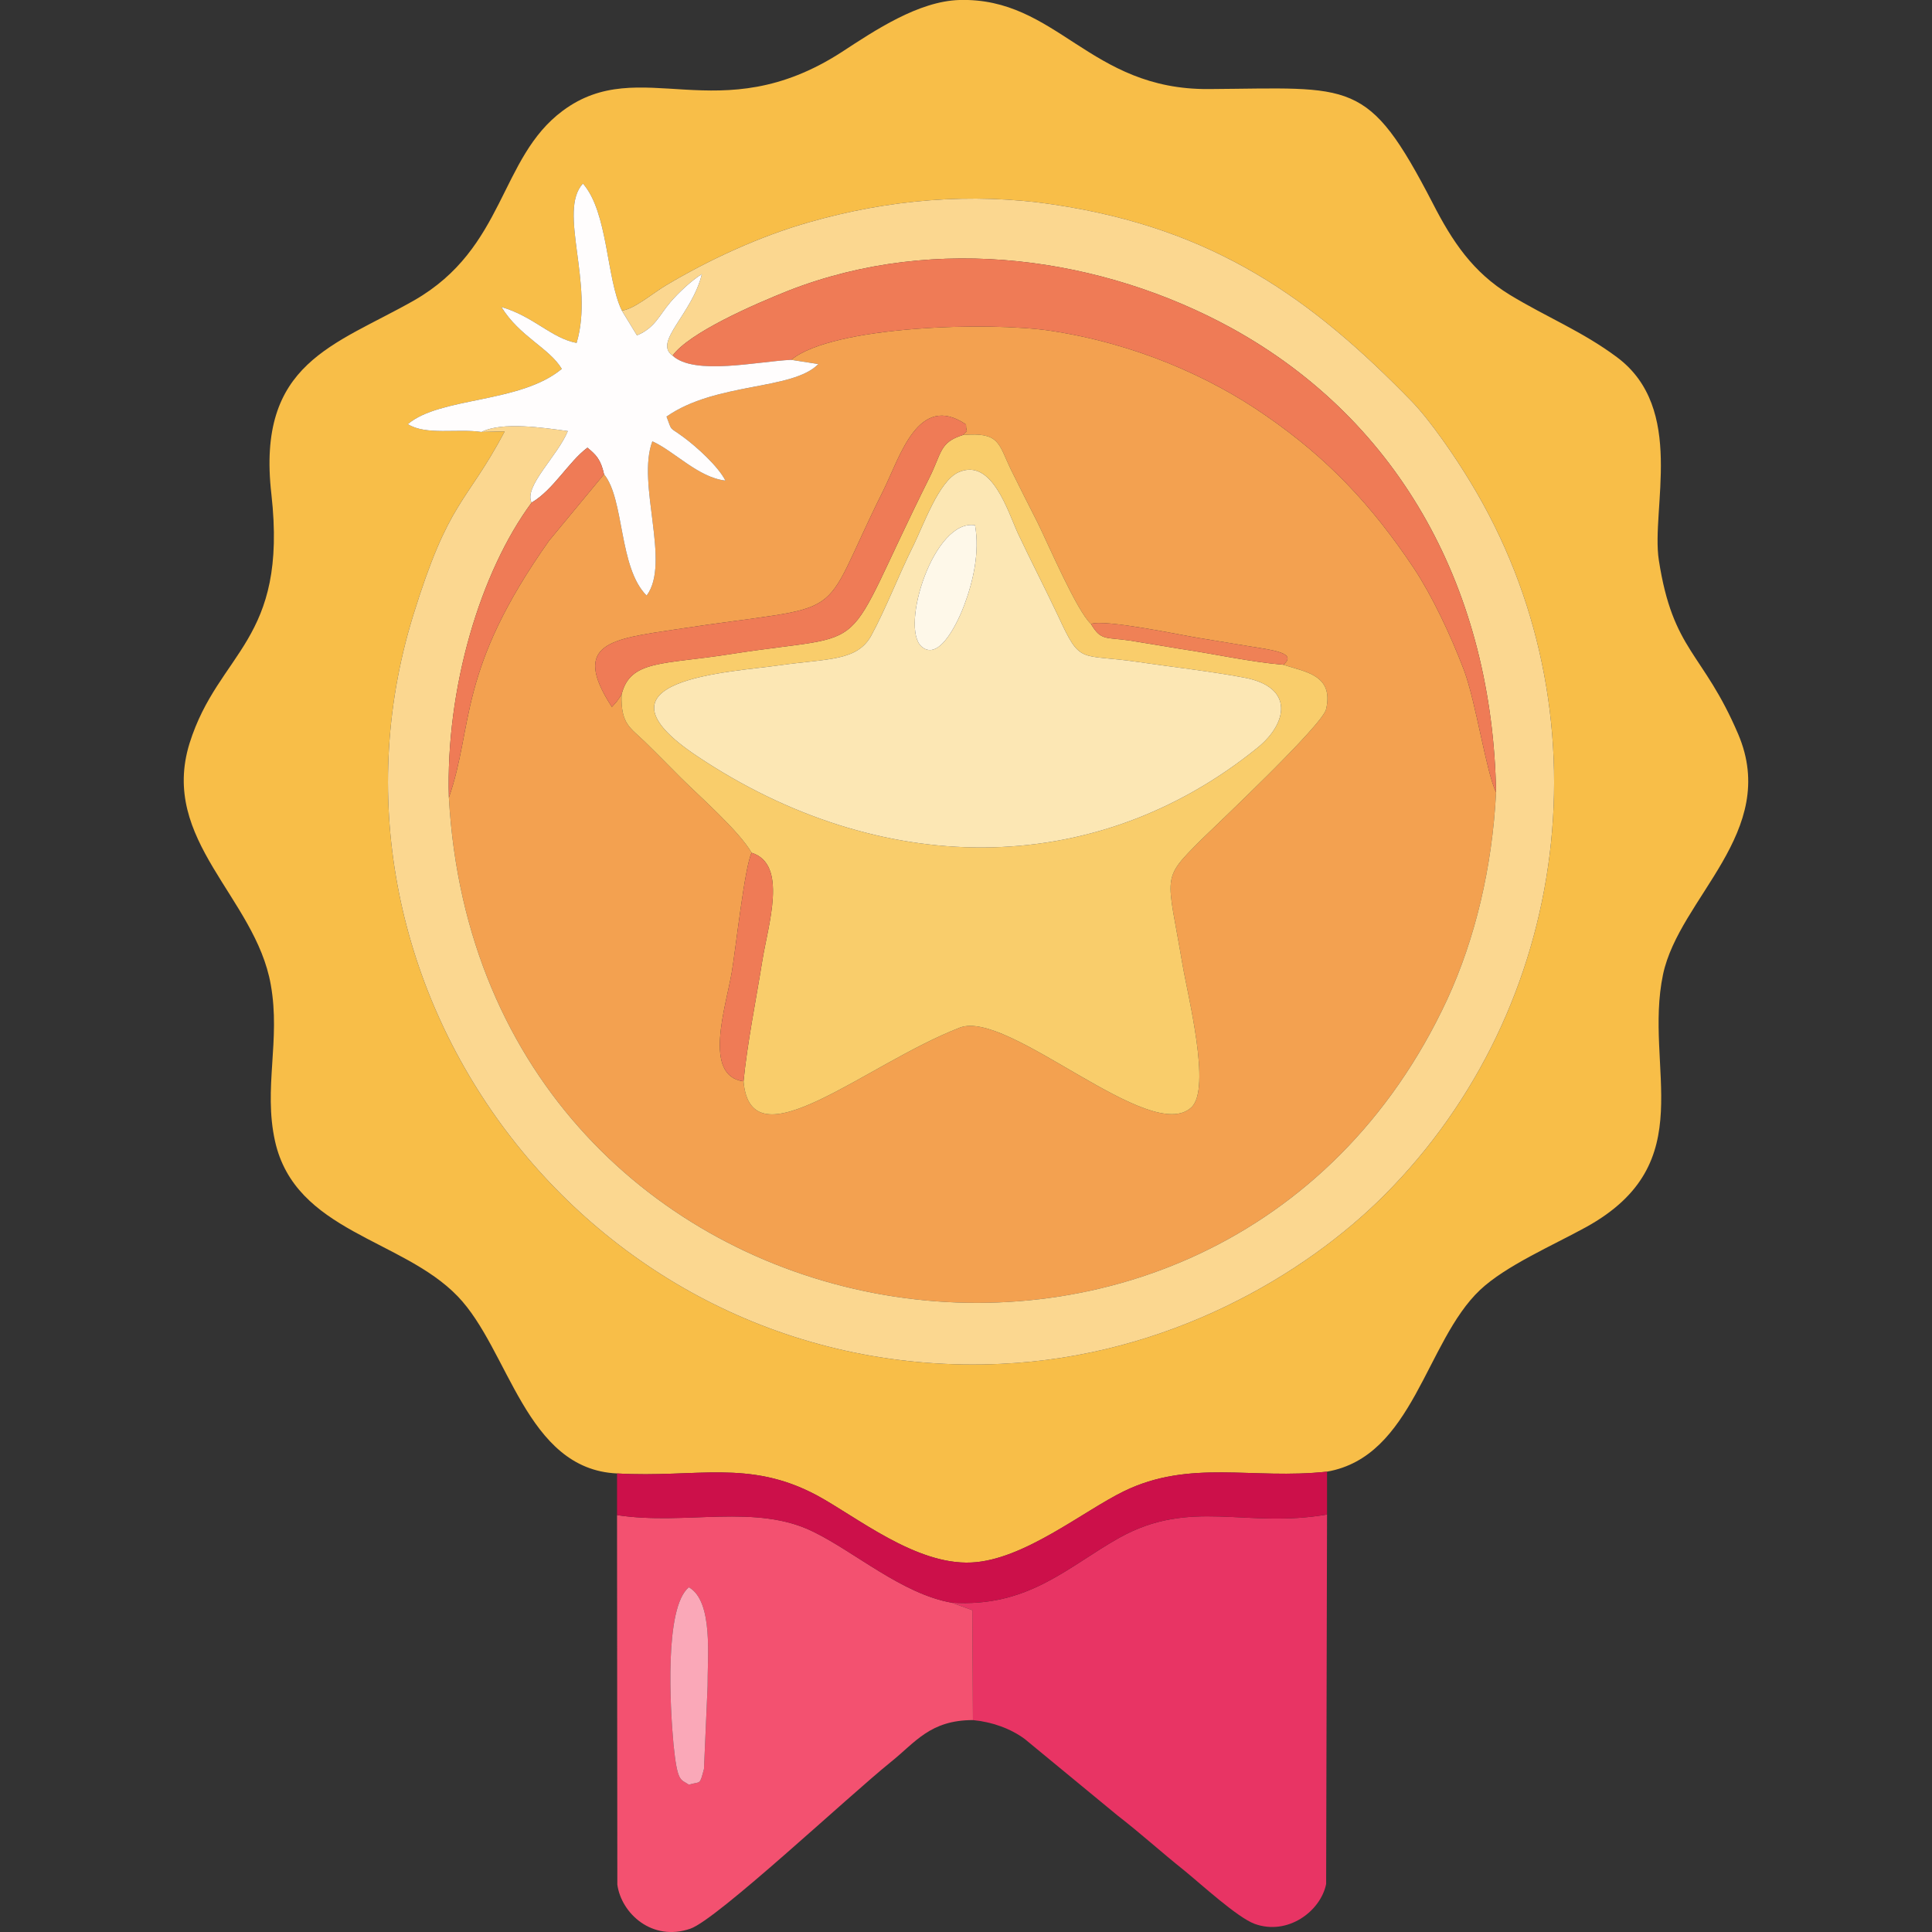
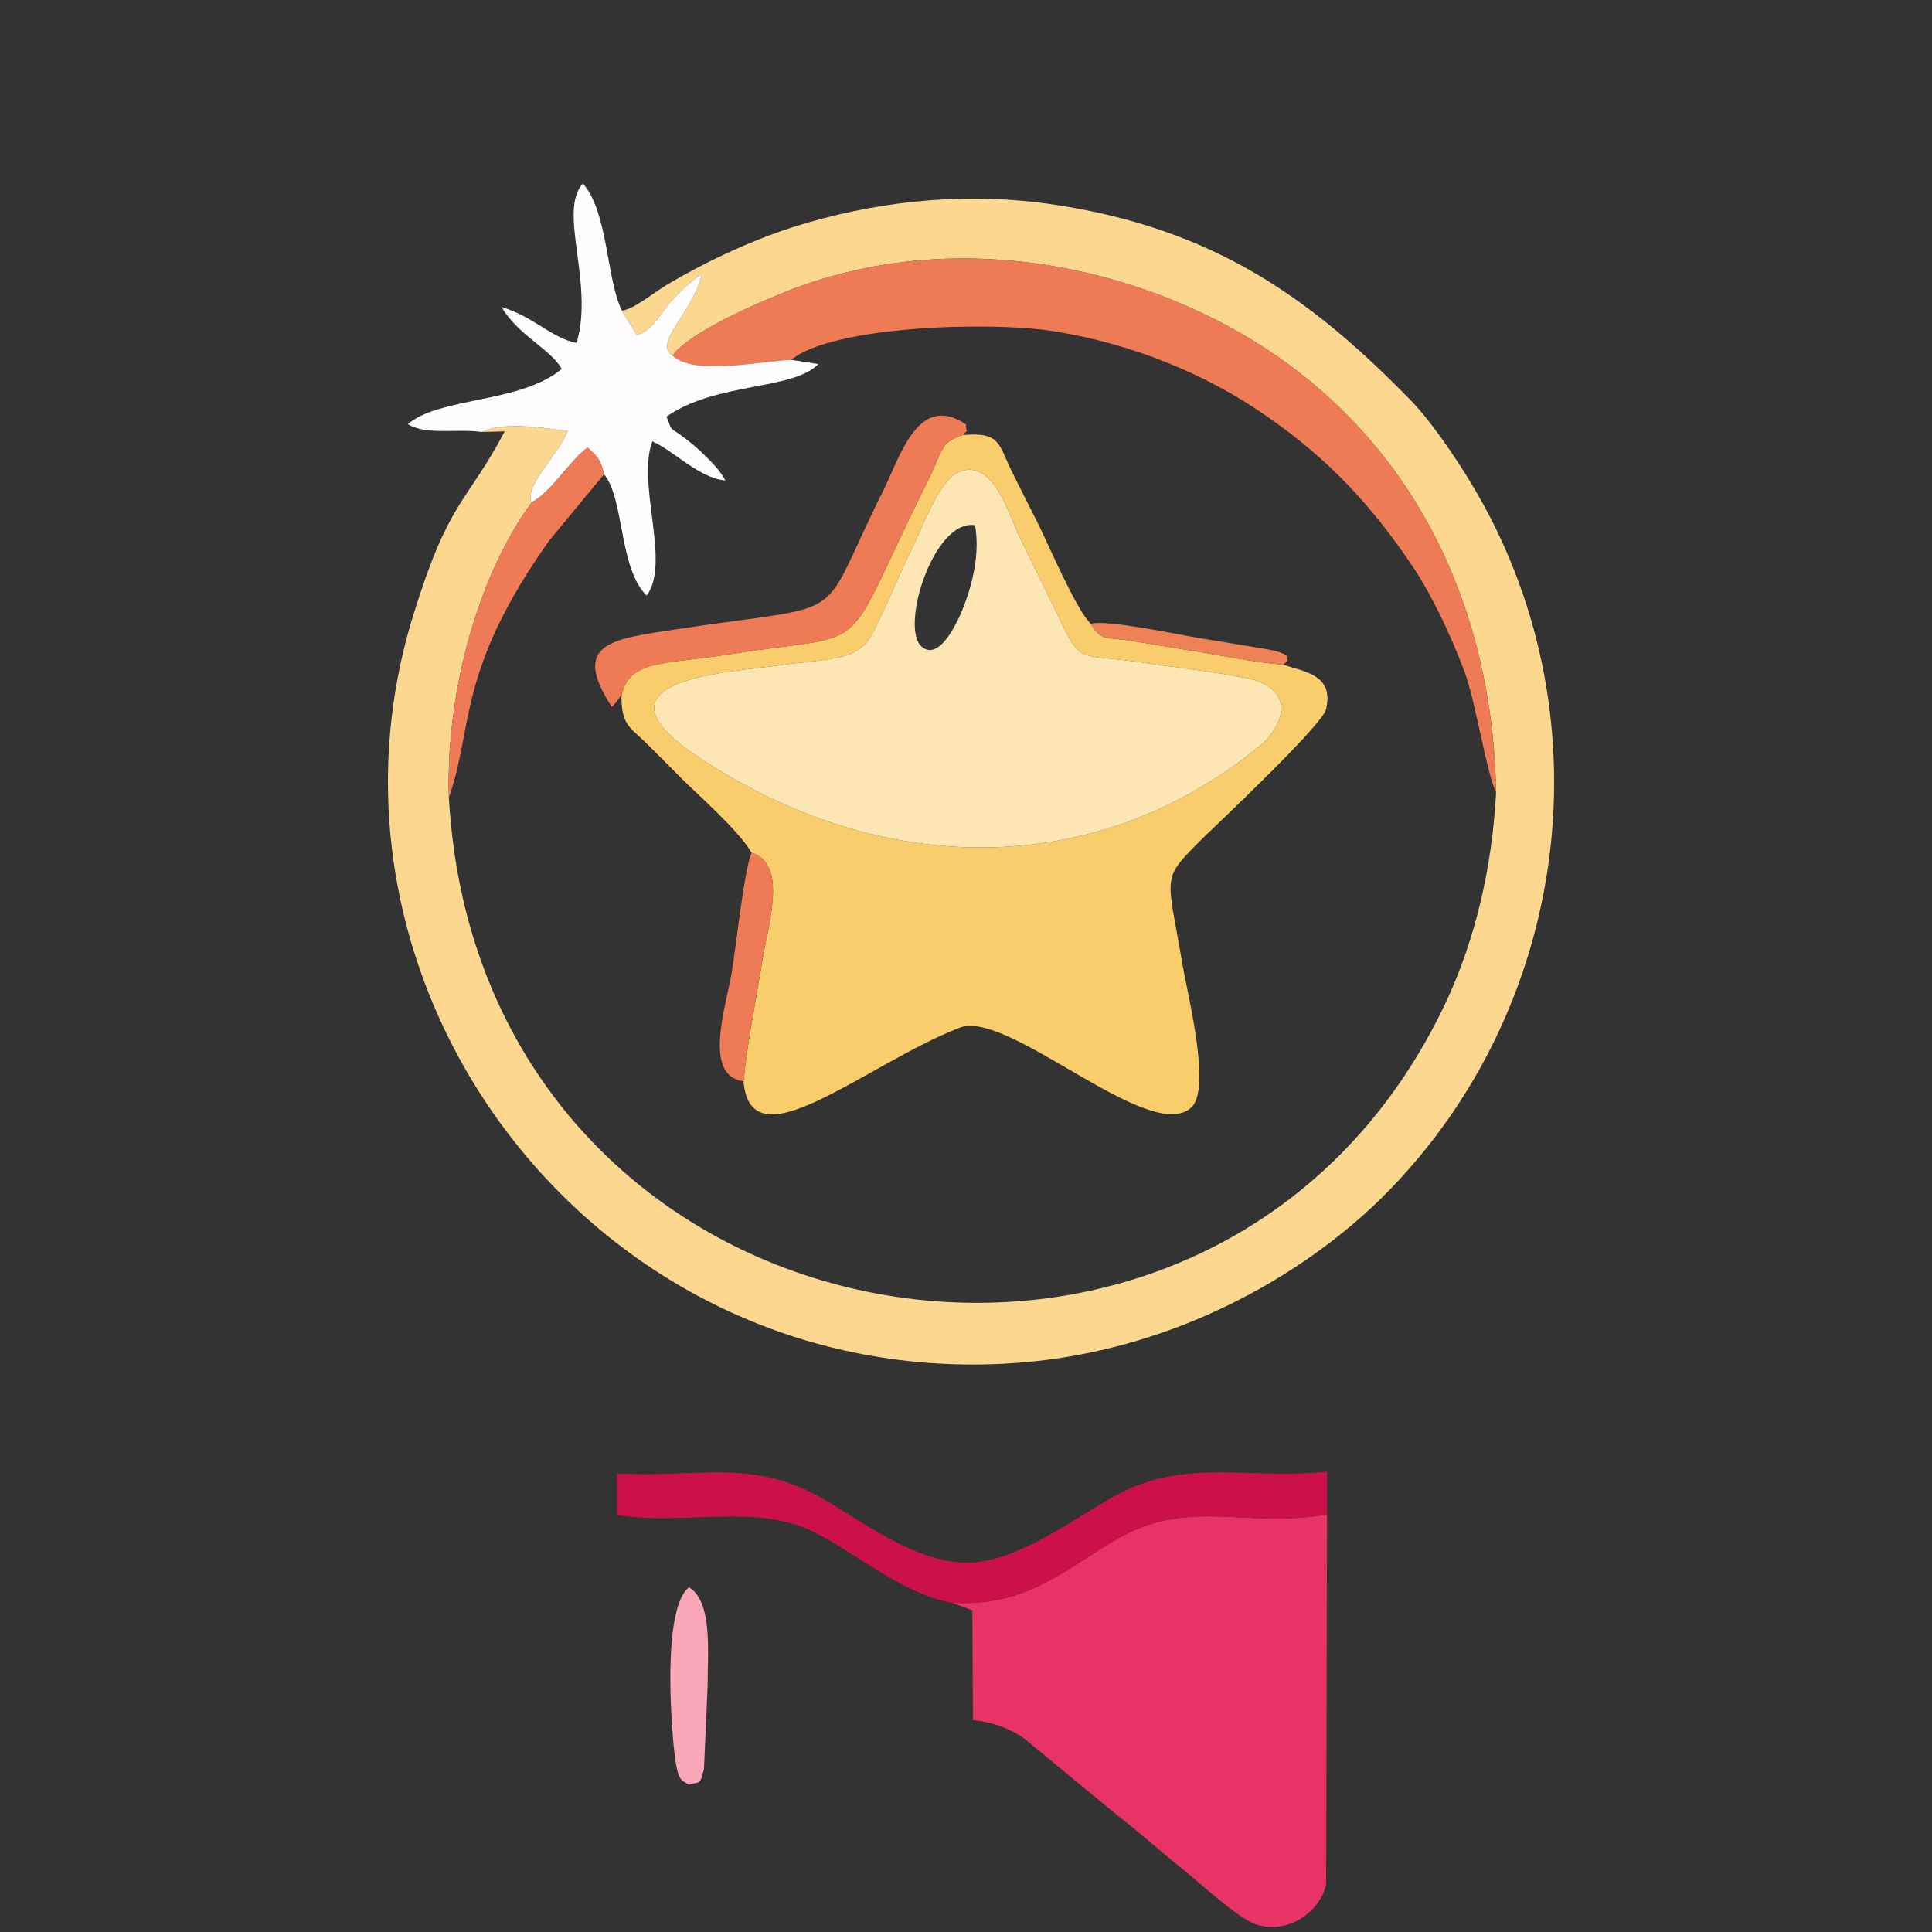
<svg xmlns="http://www.w3.org/2000/svg" xml:space="preserve" width="64px" height="64px" version="1.1" shape-rendering="geometricPrecision" text-rendering="geometricPrecision" image-rendering="optimizeQuality" fill-rule="evenodd" clip-rule="evenodd" viewBox="0 0 64 64">
  <rect x="0" y="0" width="64" height="64" fill="#333333" stroke="none" />
  <g id="Layer_x0020_1">
    <g id="_2655388551664">
-       <path fill="#F8BE48" d="M20.6 10.29c0.41,-0.05 1,-0.56 1.45,-0.83 1.42,-0.85 3.13,-1.64 4.76,-2.1 2.58,-0.74 5.35,-1 8.12,-0.58 5.32,0.8 8.54,3.13 11.84,6.52 0.6,0.62 1.43,1.82 1.94,2.67 4.61,7.58 3.34,17.41 -2.84,23.61 -2.63,2.64 -7.17,5.35 -12.72,5.6 -13.51,0.62 -23.27,-12.39 -19.47,-24.77 1.2,-3.89 1.74,-3.67 3.04,-6.12l-0.77 0.02c-0.79,-0.12 -1.84,0.12 -2.44,-0.26 1.07,-0.91 3.72,-0.68 5.1,-1.83 -0.41,-0.69 -1.4,-1.07 -2,-2.05 1.07,0.31 1.65,1.03 2.49,1.19 0.59,-1.96 -0.63,-4.37 0.21,-5.28 0.84,0.96 0.77,3.14 1.29,4.21zm-0.16 38.52c2.63,0.15 4.36,-0.48 6.61,0.72 1.32,0.71 3.28,2.32 5.13,2.23 1.73,-0.08 3.68,-1.69 5.05,-2.36 2.2,-1.07 4.25,-0.38 6.73,-0.65 2.86,-0.5 3.26,-4.31 5.07,-6.02 0.85,-0.8 2.4,-1.47 3.51,-2.08 3.86,-2.13 1.9,-5.27 2.55,-8.37 0.54,-2.55 3.87,-4.72 2.49,-7.96 -1.17,-2.74 -2.16,-2.73 -2.63,-5.77 -0.26,-1.69 0.9,-5.02 -1.39,-6.72 -1.14,-0.85 -2.32,-1.32 -3.54,-2.06 -1.23,-0.75 -1.91,-1.77 -2.56,-3.04 -2.16,-4.17 -2.64,-3.81 -7.42,-3.78 -3.96,0.03 -5.02,-3.04 -8.26,-2.95 -1.35,0.04 -2.79,1 -3.89,1.72 -4.09,2.65 -6.67,0.03 -9.25,1.95 -2.11,1.57 -1.89,4.54 -4.92,6.28 -2.64,1.5 -5.23,2.06 -4.73,6.42 0.55,4.89 -1.75,5.2 -2.71,8.25 -1,3.22 2.18,5.1 2.69,8 0.33,1.84 -0.25,3.42 0.14,5.18 0.67,3.01 4.21,3.23 6.05,5.14 1.71,1.77 2.25,5.73 5.28,5.87z" />
-       <path fill="#F3A150" d="M36.14 20.67c0.43,-0.17 3,0.37 3.49,0.45 0.61,0.1 1.21,0.2 1.82,0.3 0.75,0.12 1.53,0.22 1.06,0.6 0.72,0.24 1.68,0.33 1.42,1.47 -0.11,0.52 -3.62,3.82 -4.11,4.3 -1.38,1.38 -1.16,1.13 -0.65,4.15 0.18,1.06 0.96,4.11 0.3,4.74 -1.35,1.28 -6.07,-3.25 -7.67,-2.64 -3.15,1.22 -6.93,4.6 -7.17,1.78 -1.36,-0.18 -0.58,-2.48 -0.39,-3.61 0.13,-0.76 0.43,-3.52 0.66,-3.96 -0.43,-0.74 -1.75,-1.89 -2.35,-2.49 -0.43,-0.43 -0.76,-0.77 -1.19,-1.19 -0.47,-0.46 -0.8,-0.57 -0.77,-1.56 -0.01,0.01 -0.12,0.18 -0.16,0.23l-0.16 0.18c-1.38,-2.12 0,-2.25 2.11,-2.57 6.01,-0.92 4.6,-0.04 6.88,-4.6 0.56,-1.13 1.16,-3.26 2.74,-2.19 0,0.34 0.11,0.11 -0.1,0.35 1.21,-0.1 1.17,0.27 1.58,1.13 0.31,0.63 0.58,1.16 0.89,1.77 0.36,0.73 1.3,2.93 1.77,3.36zm-9.93 -8.75l0.9 0.14c-0.86,0.88 -3.38,0.59 -5.03,1.74 0.2,0.52 0.06,0.31 0.56,0.68 0.45,0.33 1.16,0.98 1.39,1.44 -0.9,-0.1 -1.7,-0.98 -2.42,-1.3 -0.53,1.4 0.62,4.03 -0.19,5.11 -0.93,-0.93 -0.73,-3.19 -1.41,-4.02l-1.82 2.2c-3.06,4.32 -2.49,6.13 -3.32,8.51 1.04,18.63 25.53,22.92 33.07,6.69 0.93,-2.02 1.49,-4.37 1.62,-6.86 -0.33,-0.68 -0.66,-2.96 -1.06,-4.04 -0.45,-1.19 -1.07,-2.49 -1.66,-3.38 -1.42,-2.13 -2.88,-3.66 -4.89,-5.05 -1.89,-1.32 -4.37,-2.4 -7.13,-2.82 -2.03,-0.31 -7.24,-0.17 -8.61,0.96z" />
      <path fill="#FBD790" d="M20.6 10.29l0.5 0.82c0.6,-0.25 0.74,-0.67 1.1,-1.09 0.26,-0.31 0.72,-0.74 1.05,-0.94 -0.32,1.33 -1.62,2.25 -0.97,2.7 0.55,-0.76 2.7,-1.7 3.86,-2.16 4.91,-1.91 10.41,-1.08 14.66,1.25 5.66,3.12 8.64,8.78 8.76,15.38 -0.13,2.49 -0.69,4.84 -1.62,6.86 -7.54,16.23 -32.03,11.94 -33.07,-6.69 -0.11,-3.62 1.04,-7.47 2.74,-9.77 -0.27,-0.53 0.86,-1.54 1.2,-2.37 -0.8,-0.11 -2.18,-0.32 -2.86,0.03l0.77 -0.02c-1.3,2.45 -1.84,2.23 -3.04,6.12 -3.8,12.38 5.96,25.39 19.47,24.77 5.55,-0.25 10.09,-2.96 12.72,-5.6 6.18,-6.2 7.45,-16.03 2.84,-23.61 -0.51,-0.85 -1.34,-2.05 -1.94,-2.67 -3.3,-3.39 -6.52,-5.72 -11.84,-6.52 -2.77,-0.42 -5.54,-0.16 -8.12,0.58 -1.63,0.46 -3.34,1.25 -4.76,2.1 -0.45,0.27 -1.04,0.78 -1.45,0.83z" />
      <path fill="#F9CD6B" d="M31.76 15.64c1.1,-0.48 1.63,1.31 1.96,2.03 0.44,0.93 0.89,1.8 1.33,2.73 0.76,1.65 0.69,1.24 2.66,1.53 1.15,0.17 2.42,0.31 3.52,0.52 1.67,0.32 1.4,1.52 0.45,2.3 -5.51,4.48 -12.62,4.28 -18.57,0.31 -3.88,-2.58 1.13,-2.79 2.7,-3.02 1.63,-0.23 2.59,-0.13 3.06,-1 0.48,-0.89 0.88,-1.94 1.34,-2.87 0.38,-0.75 0.88,-2.24 1.55,-2.53zm-11.17 7.37c-0.03,0.99 0.3,1.1 0.77,1.56 0.43,0.42 0.76,0.76 1.19,1.19 0.6,0.6 1.92,1.75 2.35,2.49 1.21,0.38 0.54,2.39 0.35,3.59 -0.21,1.31 -0.49,2.68 -0.62,3.98 0.24,2.82 4.02,-0.56 7.17,-1.78 1.6,-0.61 6.32,3.92 7.67,2.64 0.66,-0.63 -0.12,-3.68 -0.3,-4.74 -0.51,-3.02 -0.73,-2.77 0.65,-4.15 0.49,-0.48 4,-3.78 4.11,-4.3 0.26,-1.14 -0.7,-1.23 -1.42,-1.47 -1.08,-0.09 -2.29,-0.36 -3.38,-0.52 -0.57,-0.09 -1.12,-0.19 -1.7,-0.28 -0.8,-0.12 -0.95,0.02 -1.29,-0.55 -0.47,-0.43 -1.41,-2.63 -1.77,-3.36 -0.31,-0.61 -0.58,-1.14 -0.89,-1.77 -0.41,-0.86 -0.37,-1.23 -1.58,-1.13 -0.78,0.24 -0.7,0.59 -1.11,1.41 -3.08,6.17 -1.65,5.07 -6.6,5.85 -2.22,0.35 -3.32,0.18 -3.6,1.34z" />
      <path fill="#FCE7B4" d="M32.3 17.4c0.16,0.91 -0.07,1.88 -0.36,2.65 -0.16,0.43 -0.8,1.9 -1.41,1.37 -0.73,-0.64 0.41,-4.25 1.77,-4.02zm-0.54 -1.76c-0.67,0.29 -1.17,1.78 -1.55,2.53 -0.46,0.93 -0.86,1.98 -1.34,2.87 -0.47,0.87 -1.43,0.77 -3.06,1 -1.57,0.23 -6.58,0.44 -2.7,3.02 5.95,3.97 13.06,4.17 18.57,-0.31 0.95,-0.78 1.22,-1.98 -0.45,-2.3 -1.1,-0.21 -2.37,-0.35 -3.52,-0.52 -1.97,-0.29 -1.9,0.12 -2.66,-1.53 -0.44,-0.93 -0.89,-1.8 -1.33,-2.73 -0.33,-0.72 -0.86,-2.51 -1.96,-2.03z" />
      <path fill="#E83464" d="M31.52 53.09l0.69 0.25 0.02 3.64c0.63,0.06 1.25,0.28 1.72,0.63l3.07 2.53c0.8,0.62 1.43,1.2 2.22,1.83 0.54,0.44 1.75,1.55 2.32,1.76 1.1,0.4 2.19,-0.42 2.37,-1.32l0.03 -12.24c-2.7,0.47 -4.51,-0.55 -6.88,0.77 -1.7,0.95 -3.01,2.32 -5.56,2.15z" />
-       <path fill="#F35170" d="M22.82 52.58c0.82,0.47 0.61,2.34 0.62,3.28l-0.12 2.74c-0.15,0.56 -0.1,0.4 -0.5,0.52 -0.27,-0.19 -0.38,-0.04 -0.51,-1.34 -0.11,-1.2 -0.31,-4.53 0.51,-5.2zm9.41 4.4l-0.02 -3.64 -0.69 -0.25c-1.63,-0.29 -3.18,-1.66 -4.56,-2.34 -1.92,-0.96 -4.24,-0.21 -6.52,-0.56l0.01 12.24c0.13,0.95 1.15,1.9 2.42,1.46 0.89,-0.31 5.21,-4.37 6.65,-5.53 0.8,-0.64 1.29,-1.38 2.71,-1.38z" />
      <path fill="#EF7B56" d="M22.28 11.78c0.72,0.67 2.83,0.19 3.93,0.14 1.37,-1.13 6.58,-1.27 8.61,-0.96 2.76,0.42 5.24,1.5 7.13,2.82 2.01,1.39 3.47,2.92 4.89,5.05 0.59,0.89 1.21,2.19 1.66,3.38 0.4,1.08 0.73,3.36 1.06,4.04 -0.12,-6.6 -3.1,-12.26 -8.76,-15.38 -4.25,-2.33 -9.75,-3.16 -14.66,-1.25 -1.16,0.46 -3.31,1.4 -3.86,2.16z" />
      <path fill="#FFFDFD" d="M15.95 14.31c0.68,-0.35 2.06,-0.14 2.86,-0.03 -0.34,0.83 -1.47,1.84 -1.2,2.37 0.73,-0.43 1.22,-1.35 1.85,-1.82 0.29,0.24 0.44,0.39 0.55,0.88 0.68,0.83 0.48,3.09 1.41,4.02 0.81,-1.08 -0.34,-3.71 0.19,-5.11 0.72,0.32 1.52,1.2 2.42,1.3 -0.23,-0.46 -0.94,-1.11 -1.39,-1.44 -0.5,-0.37 -0.36,-0.16 -0.56,-0.68 1.65,-1.15 4.17,-0.86 5.03,-1.74l-0.9 -0.14c-1.1,0.05 -3.21,0.53 -3.93,-0.14 -0.65,-0.45 0.65,-1.37 0.97,-2.7 -0.33,0.2 -0.79,0.63 -1.05,0.94 -0.36,0.42 -0.5,0.84 -1.1,1.09l-0.5 -0.82c-0.52,-1.07 -0.45,-3.25 -1.29,-4.21 -0.84,0.91 0.38,3.32 -0.21,5.28 -0.84,-0.16 -1.42,-0.88 -2.49,-1.19 0.6,0.98 1.59,1.36 2,2.05 -1.38,1.15 -4.03,0.92 -5.1,1.83 0.6,0.38 1.65,0.14 2.44,0.26z" />
      <path fill="#CC104A" d="M20.44 48.81l0 1.38c2.28,0.35 4.6,-0.4 6.52,0.56 1.38,0.68 2.93,2.05 4.56,2.34 2.55,0.17 3.86,-1.2 5.56,-2.15 2.37,-1.32 4.18,-0.3 6.88,-0.77l0 -1.42c-2.48,0.27 -4.53,-0.42 -6.73,0.65 -1.37,0.67 -3.32,2.28 -5.05,2.36 -1.85,0.09 -3.81,-1.52 -5.13,-2.23 -2.25,-1.2 -3.98,-0.57 -6.61,-0.72z" />
      <path fill="#EF7B56" d="M20.59 23.01c0.28,-1.16 1.38,-0.99 3.6,-1.34 4.95,-0.78 3.52,0.32 6.6,-5.85 0.41,-0.82 0.33,-1.17 1.11,-1.41 0.21,-0.24 0.1,-0.01 0.1,-0.35 -1.58,-1.07 -2.18,1.06 -2.74,2.19 -2.28,4.56 -0.87,3.68 -6.88,4.6 -2.11,0.32 -3.49,0.45 -2.11,2.57l0.16 -0.18c0.04,-0.05 0.15,-0.22 0.16,-0.23z" />
      <path fill="#EF7B56" d="M17.61 16.65c-1.7,2.3 -2.85,6.15 -2.74,9.77 0.83,-2.38 0.26,-4.19 3.32,-8.51l1.82 -2.2c-0.11,-0.49 -0.26,-0.64 -0.55,-0.88 -0.63,0.47 -1.12,1.39 -1.85,1.82z" />
      <path fill="#EF7B56" d="M24.63 35.82c0.13,-1.3 0.41,-2.67 0.62,-3.98 0.19,-1.2 0.86,-3.21 -0.35,-3.59 -0.23,0.44 -0.53,3.2 -0.66,3.96 -0.19,1.13 -0.97,3.43 0.39,3.61z" />
      <path fill="#FAA8B8" d="M22.82 52.58c-0.82,0.67 -0.62,4 -0.51,5.2 0.13,1.3 0.24,1.15 0.51,1.34 0.4,-0.12 0.35,0.04 0.5,-0.52l0.12 -2.74c-0.01,-0.94 0.2,-2.81 -0.62,-3.28z" />
-       <path fill="#FEF8E9" d="M32.3 17.4c-1.36,-0.23 -2.5,3.38 -1.77,4.02 0.61,0.53 1.25,-0.94 1.41,-1.37 0.29,-0.77 0.52,-1.74 0.36,-2.65z" />
+       <path fill="#FEF8E9" d="M32.3 17.4z" />
      <path fill="#EF8156" d="M42.51 22.02c0.47,-0.38 -0.31,-0.48 -1.06,-0.6 -0.61,-0.1 -1.21,-0.2 -1.82,-0.3 -0.49,-0.08 -3.06,-0.62 -3.49,-0.45 0.34,0.57 0.49,0.43 1.29,0.55 0.58,0.09 1.13,0.19 1.7,0.28 1.09,0.16 2.3,0.43 3.38,0.52z" />
    </g>
  </g>
</svg>